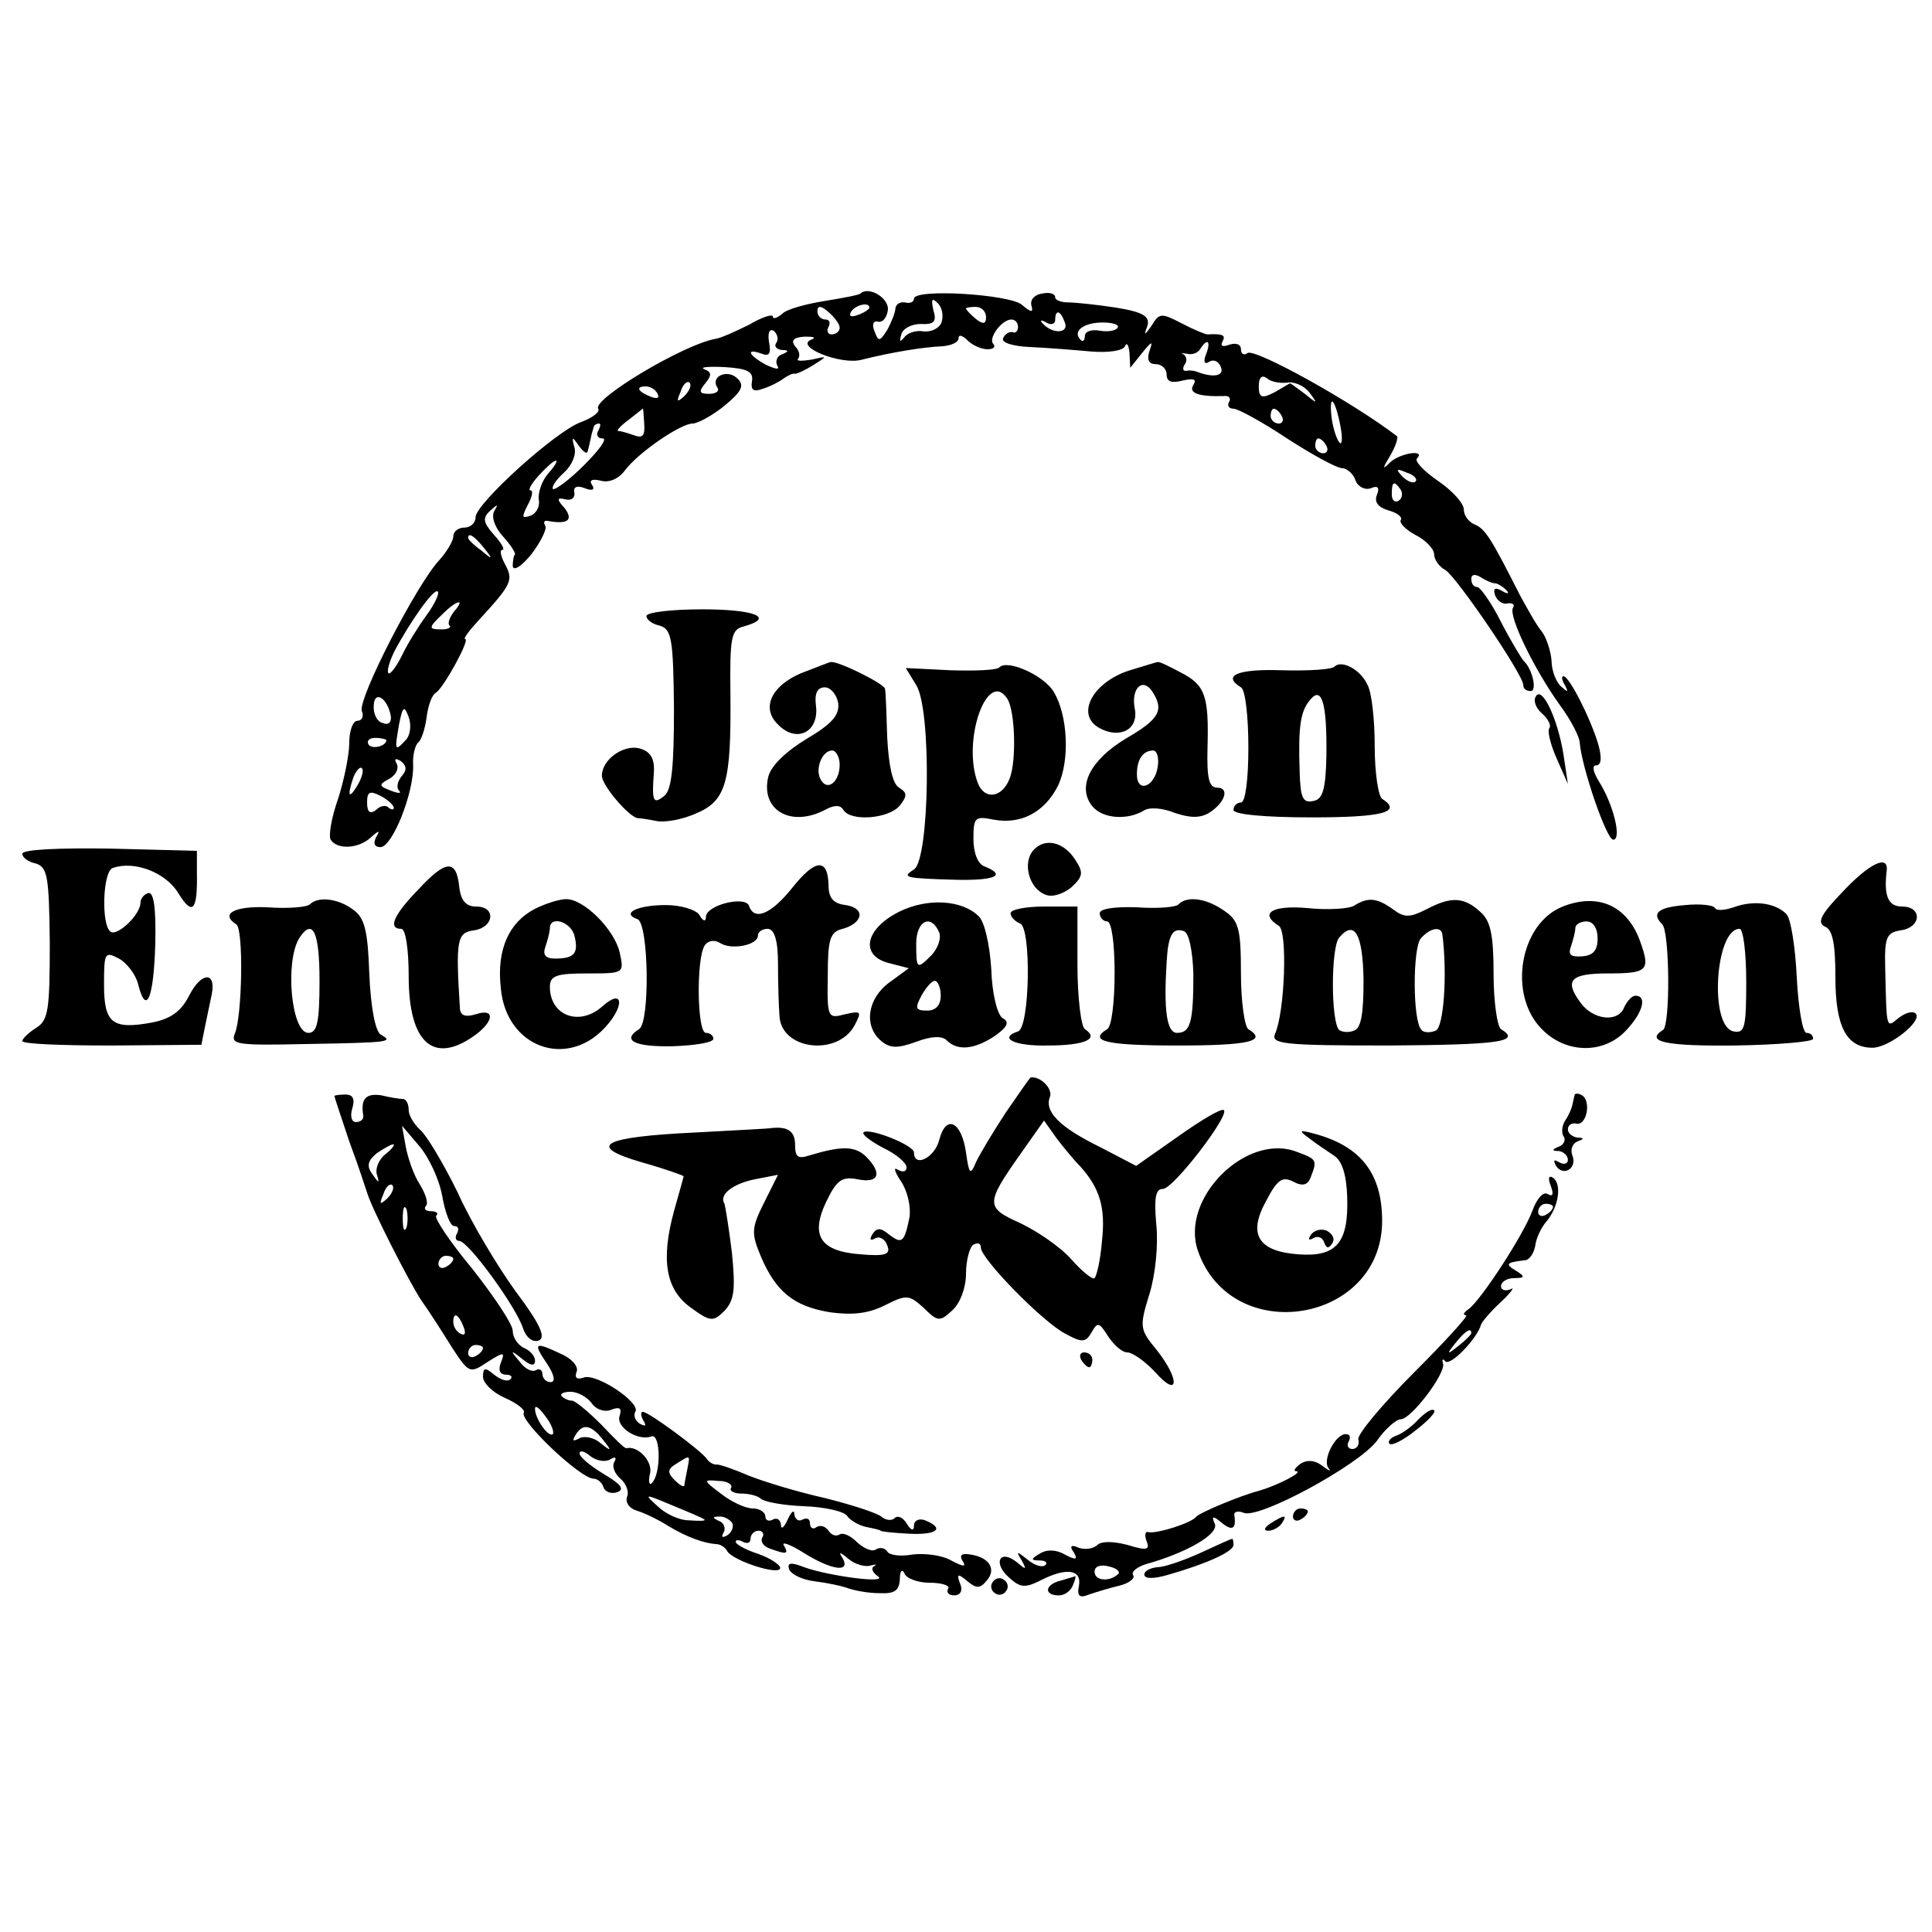
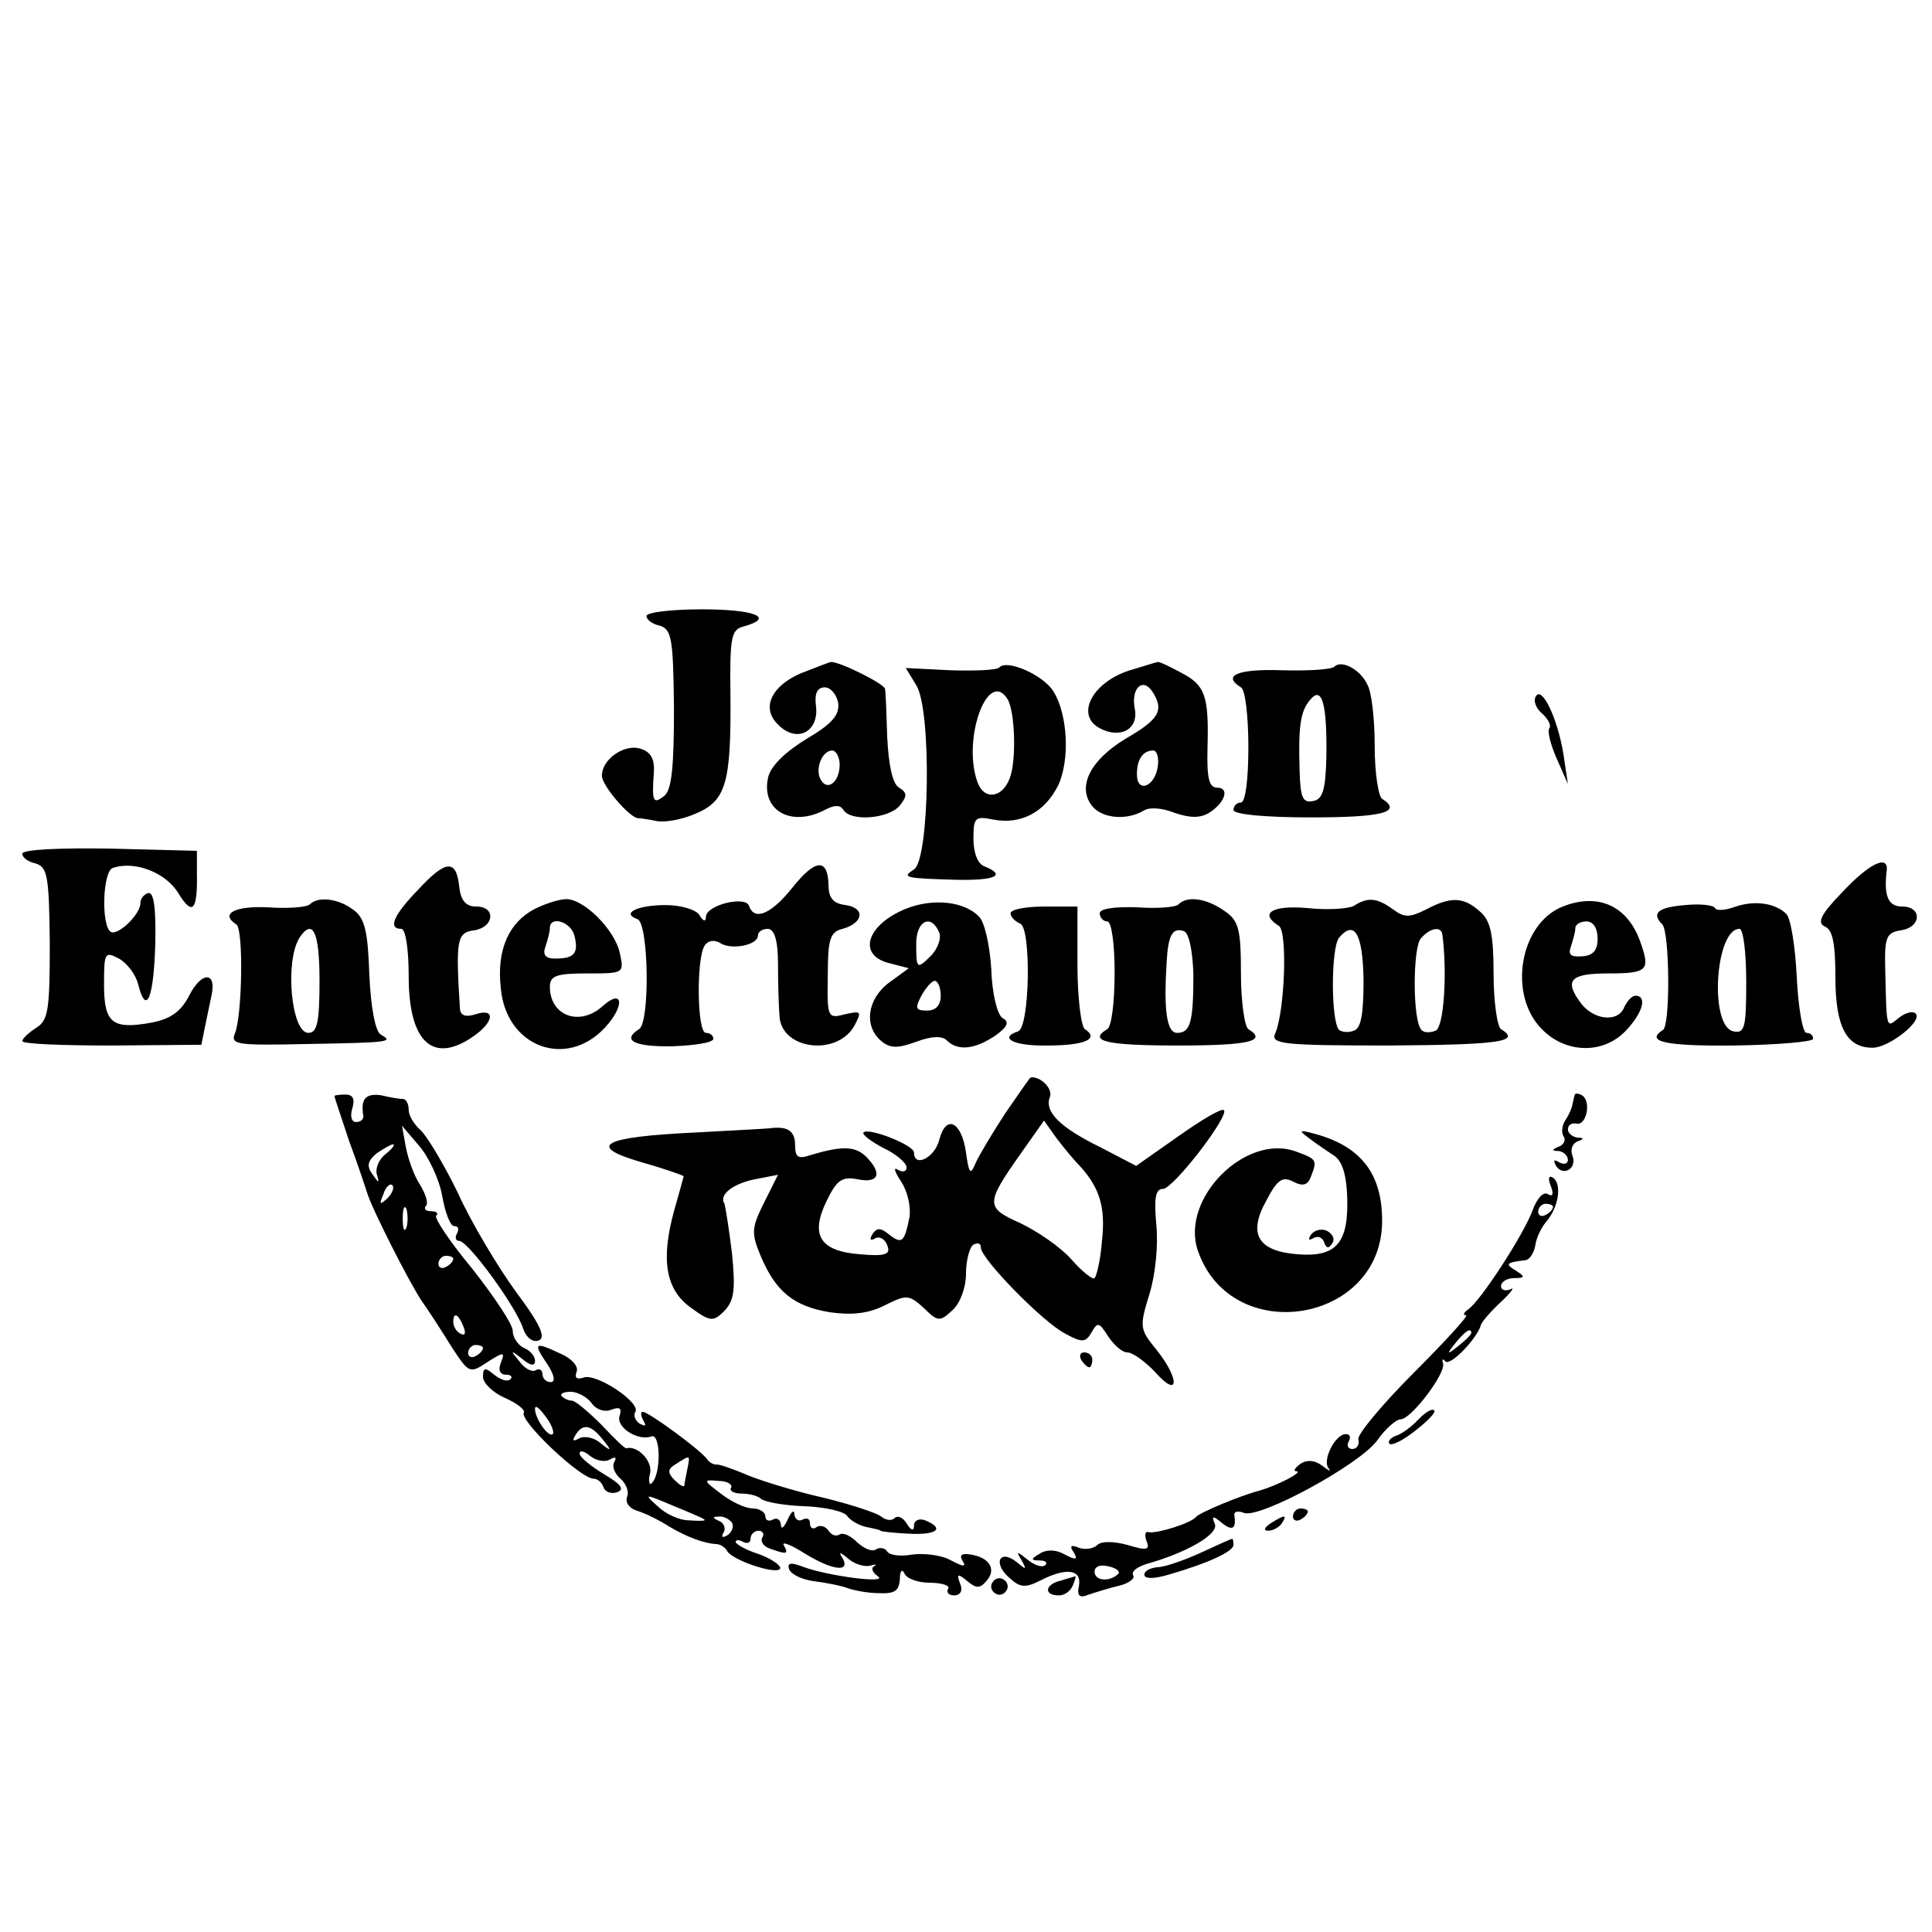
<svg xmlns="http://www.w3.org/2000/svg" version="1.0" width="260pt" height="260pt" viewBox="0 0 260 260" preserveAspectRatio="xMidYMid meet">
  <g transform="translate(0,260) scale(0.1,-0.1)" fill="#000000" stroke="none">
-     <path d="M1158 2205 c-2 -2 -23 -6 -48 -10 -25 -4 -51 -11 -57 -17 -7 -6 -13 -8 -13 -4 0 4 -15 -1 -32 -11 -18 -9 -38 -18 -45 -19 -42 -7 -166 -81 -158 -94 3 -4 -7 -12 -23 -18 -34 -12 -142 -110 -142 -128 0 -8 -7 -14 -15 -14 -8 0 -15 -5 -15 -12 0 -6 -9 -21 -19 -32 -30 -32 -110 -187 -104 -203 3 -7 0 -13 -6 -13 -6 0 -11 -13 -11 -30 0 -16 -7 -50 -15 -75 -9 -25 -13 -50 -10 -55 9 -14 38 -12 54 3 11 10 13 10 7 0 -4 -8 -2 -13 6 -13 16 0 45 73 44 110 -1 14 3 28 7 31 4 3 9 18 11 33 2 16 7 31 13 34 11 8 46 72 39 72 -3 0 5 11 17 24 46 50 48 55 37 76 -6 11 -8 20 -4 20 4 0 -1 9 -11 20 -15 17 -16 23 -5 33 10 9 11 9 5 -1 -4 -8 1 -22 12 -34 10 -11 17 -22 16 -24 -2 -2 -3 -10 -3 -16 1 -7 12 0 25 16 13 17 21 34 19 38 -3 5 -2 8 3 7 27 -5 35 1 23 17 -11 12 -11 15 1 12 8 -2 13 2 12 9 -2 8 4 10 14 6 10 -4 14 -2 10 4 -5 7 0 9 12 6 11 -3 24 3 32 14 18 24 75 63 91 63 7 0 27 11 43 24 23 19 27 27 18 36 -13 14 -37 4 -28 -11 4 -5 -1 -9 -11 -9 -13 0 -14 3 -5 14 9 11 9 15 -1 19 -7 3 5 4 27 3 31 -2 39 -6 37 -19 -2 -12 2 -15 15 -10 10 3 23 10 28 14 6 4 12 7 15 6 3 0 14 5 25 12 19 12 19 12 -3 7 -13 -2 -21 -2 -18 1 3 4 2 11 -4 17 -6 8 -2 12 13 13 12 0 16 -1 9 -4 -24 -9 40 -35 68 -27 40 10 83 17 108 18 12 1 22 5 22 11 0 5 5 4 12 -3 7 -7 19 -12 27 -12 8 0 11 3 8 7 -8 7 11 33 24 33 5 0 9 -4 9 -10 0 -5 -3 -9 -7 -7 -5 1 -10 -2 -13 -8 -3 -6 13 -11 36 -12 23 -1 60 -4 82 -6 24 -2 43 1 46 7 2 6 5 2 6 -9 l1 -20 16 20 c13 16 15 17 10 3 -4 -12 -1 -18 8 -18 8 0 15 -6 15 -14 0 -10 7 -12 22 -8 14 3 19 2 14 -6 -7 -11 7 -16 41 -15 7 1 10 -3 7 -8 -3 -5 0 -9 6 -9 6 0 39 -18 72 -40 34 -22 67 -40 74 -40 6 0 15 -7 18 -16 3 -9 13 -14 21 -11 9 4 12 1 8 -9 -4 -10 2 -17 16 -21 11 -3 19 -9 16 -13 -2 -4 7 -13 20 -20 14 -7 25 -19 25 -26 0 -7 7 -17 15 -21 15 -9 105 -141 105 -155 0 -5 4 -8 10 -8 9 0 2 30 -9 40 -3 3 -17 26 -31 53 -13 26 -28 47 -32 47 -5 0 -8 5 -8 11 0 6 5 7 13 2 6 -4 15 -8 19 -8 3 0 10 -4 15 -9 5 -5 2 -6 -6 -1 -9 5 -12 3 -9 -6 3 -8 11 -13 17 -11 7 1 10 -2 7 -6 -6 -11 28 -82 64 -132 14 -19 26 -42 26 -50 3 -34 36 -130 45 -130 12 0 0 48 -19 78 -8 13 -10 22 -4 22 7 0 8 10 3 28 -10 34 -39 92 -47 92 -3 0 -2 -6 2 -12 5 -10 4 -10 -5 -2 -7 6 -13 22 -13 35 -1 13 -7 31 -13 39 -7 8 -19 30 -29 48 -39 77 -47 90 -61 96 -8 3 -15 12 -15 20 0 9 -16 26 -35 39 -19 13 -32 27 -28 30 12 13 -23 7 -36 -5 -11 -11 -11 -9 0 9 7 12 11 24 9 26 -60 46 -190 118 -201 112 -5 -4 -9 -1 -9 5 0 7 -7 9 -16 6 -8 -3 -12 -2 -9 4 5 9 1 11 -20 10 -3 0 -18 6 -35 15 -27 14 -30 14 -40 -3 -10 -14 -11 -14 -6 -1 4 13 -5 19 -42 25 -26 4 -55 7 -64 7 -10 0 -18 3 -18 7 0 5 -8 7 -17 5 -10 -1 -17 -8 -15 -16 3 -10 0 -10 -13 1 -17 14 -145 22 -145 8 0 -4 -5 -7 -12 -5 -7 1 -12 -2 -13 -8 0 -5 -5 -18 -11 -29 -10 -16 -12 -16 -17 -2 -4 9 -2 15 5 13 7 -1 12 7 13 17 0 16 -26 31 -37 21z m109 -39 c-3 -8 -14 -13 -24 -12 -10 2 -22 -2 -26 -8 -6 -7 -7 -6 -4 4 2 8 14 14 26 14 18 -1 22 3 17 19 -3 14 -2 17 6 9 6 -6 8 -17 5 -26z m-137 -7 c0 -5 -5 -9 -11 -9 -5 0 -7 5 -4 10 3 6 1 10 -4 10 -6 0 -11 5 -11 11 0 8 5 8 15 -1 8 -7 15 -16 15 -21z m40 27 c0 -2 -7 -7 -16 -10 -8 -3 -12 -2 -9 4 6 10 25 14 25 6z m157 -13 c0 -9 -4 -10 -14 -2 -7 6 -13 12 -13 14 0 1 6 2 13 2 8 0 14 -6 14 -14z m106 -7 c6 -15 -17 -16 -30 -1 -4 4 -2 5 5 1 6 -4 12 -2 12 3 0 15 7 14 13 -3z m71 -7 c-2 -4 -13 -6 -24 -4 -11 2 -20 -1 -20 -7 0 -6 -3 -9 -6 -5 -11 11 4 23 30 23 13 0 23 -3 20 -7z m-459 -20 c-4 -5 0 -9 7 -10 10 0 10 -2 0 -6 -6 -2 -9 -9 -6 -15 4 -6 -2 -5 -15 1 -24 13 -28 23 -6 15 10 -4 13 0 10 15 -2 12 0 19 6 16 5 -4 7 -11 4 -16z m578 -16 c-4 -10 -2 -14 4 -10 6 4 13 1 16 -7 5 -12 -10 -15 -33 -6 -3 1 -9 2 -13 1 -5 -1 -6 3 -3 8 4 5 3 11 -1 14 -5 2 -3 2 4 1 7 -2 15 1 18 6 10 16 15 11 8 -7z m109 -38 c9 2 23 -4 30 -13 12 -16 11 -16 -6 -2 -11 8 -20 15 -20 14 -1 0 -10 -6 -21 -12 -17 -9 -21 -7 -21 8 0 12 4 16 11 11 5 -5 18 -7 27 -6z m-811 -18 c-10 -9 -11 -8 -5 6 3 10 9 15 12 12 3 -3 0 -11 -7 -18z m-36 3 c3 -6 -1 -7 -9 -4 -18 7 -21 14 -7 14 6 0 13 -4 16 -10z m919 -44 c3 -16 2 -25 -1 -22 -4 4 -9 19 -11 34 -4 35 5 25 12 -12z m-937 3 c1 -15 -2 -19 -13 -15 -9 3 -18 6 -22 6 -3 0 3 7 14 15 10 8 19 15 19 15 1 0 1 -9 2 -21z m858 11 c3 -5 1 -10 -4 -10 -6 0 -11 5 -11 10 0 6 2 10 4 10 3 0 8 -4 11 -10z m-920 -20 c-3 -5 -1 -10 6 -10 7 0 -5 -16 -25 -36 -20 -20 -39 -34 -42 -32 -2 3 5 13 15 22 11 10 17 25 14 34 -4 15 -3 15 6 2 6 -8 11 -12 12 -7 1 4 3 12 4 17 1 6 3 12 4 15 0 3 4 5 7 5 3 0 2 -4 -1 -10z m980 -20 c3 -5 1 -10 -4 -10 -6 0 -11 5 -11 10 0 6 2 10 4 10 3 0 8 -4 11 -10z m-1047 -37 c-9 -10 -14 -26 -13 -35 2 -9 -3 -19 -11 -22 -12 -4 -12 -2 -4 14 6 11 8 20 4 20 -4 0 1 9 11 20 10 11 20 20 23 20 3 0 -2 -8 -10 -17z m1167 -11 c-3 -3 -11 0 -18 7 -9 10 -8 11 6 5 10 -3 15 -9 12 -12z m-20 -11 c3 -5 2 -12 -3 -15 -5 -3 -9 1 -9 9 0 17 3 19 12 6z m-1234 -78 c13 -16 12 -17 -3 -4 -10 7 -18 15 -18 17 0 8 8 3 21 -13z m-77 -91 c-11 -15 -26 -39 -33 -54 -8 -16 -16 -26 -18 -24 -3 2 1 15 7 28 21 40 54 87 59 82 3 -2 -4 -17 -15 -32z m37 5 c-6 -8 -9 -16 -6 -19 3 -2 -2 -5 -10 -5 -19 0 -19 2 1 21 19 19 31 21 15 3z m-85 -141 c1 -9 -4 -12 -11 -9 -8 2 -13 13 -12 24 1 21 19 9 23 -15z m20 -32 c-15 -16 -15 -14 -9 21 5 25 7 26 13 10 4 -11 2 -25 -4 -31z m-26 0 c0 -8 -19 -13 -24 -6 -3 5 1 9 9 9 8 0 15 -2 15 -3z m21 -48 c-6 -7 -8 -16 -4 -20 4 -4 -1 -4 -11 0 -16 6 -17 8 -2 16 9 5 13 14 10 20 -4 7 -2 8 5 4 8 -6 9 -12 2 -20z m-60 -13 c-12 -20 -14 -14 -5 12 4 9 9 14 11 11 3 -2 0 -13 -6 -23z m49 -30 c0 -3 -3 -3 -7 0 -3 4 -11 3 -17 -3 -8 -6 -12 -3 -12 10 0 15 4 16 18 9 10 -5 18 -13 18 -16z" />
    <path d="M870 1771 c0 -5 8 -11 18 -13 16 -5 18 -18 19 -111 0 -79 -3 -110 -13 -118 -15 -12 -17 -8 -14 32 1 19 -5 28 -20 32 -21 5 -50 -15 -50 -37 0 -13 36 -55 48 -57 4 0 16 -2 26 -4 11 -2 34 2 52 10 41 17 48 41 47 159 -1 79 1 89 18 93 43 12 14 23 -56 23 -41 0 -75 -4 -75 -9z" />
    <path d="M1078 1694 c-40 -17 -54 -47 -31 -69 25 -26 56 -10 51 26 -2 16 2 24 12 24 8 0 16 -10 18 -21 2 -16 -8 -28 -42 -48 -28 -17 -48 -36 -52 -51 -11 -45 30 -69 76 -45 13 7 21 7 25 0 10 -16 61 -12 76 6 10 13 10 17 -1 24 -9 5 -14 30 -16 67 -1 32 -2 62 -3 66 -1 7 -64 38 -73 36 -2 0 -19 -7 -40 -15z m52 -123 c0 -23 -16 -36 -25 -21 -9 14 1 40 15 40 5 0 10 -9 10 -19z" />
    <path d="M1345 1702 c-3 -4 -33 -5 -66 -4 l-60 3 14 -23 c21 -33 18 -235 -3 -248 -17 -11 -13 -12 58 -14 51 -1 67 6 37 18 -9 3 -15 18 -15 37 0 29 2 31 27 26 37 -7 69 10 87 46 16 34 13 95 -6 126 -13 22 -62 44 -73 33z m11 -43 c10 -17 12 -82 3 -106 -10 -27 -34 -30 -43 -7 -22 57 13 156 40 113z" />
    <path d="M1524 1699 c-53 -15 -78 -61 -44 -79 28 -15 53 -1 47 27 -5 27 11 42 24 22 16 -25 9 -37 -36 -63 -48 -29 -66 -65 -45 -91 14 -17 47 -19 69 -6 7 5 25 4 42 -3 21 -7 34 -7 46 0 22 14 28 34 11 34 -11 0 -14 13 -13 53 2 71 -3 85 -36 102 -15 8 -29 15 -31 14 -2 0 -17 -5 -34 -10z m34 -131 c-4 -27 -28 -36 -28 -10 0 20 8 32 22 32 5 0 8 -10 6 -22z" />
    <path d="M1796 1703 c-3 -4 -35 -6 -71 -5 -59 2 -81 -7 -55 -23 6 -3 10 -40 10 -81 0 -43 -4 -74 -10 -74 -5 0 -10 -4 -10 -10 0 -6 42 -10 105 -10 95 0 123 7 95 25 -5 3 -10 35 -10 71 0 36 -4 73 -10 83 -10 21 -35 33 -44 24z m-11 -121 c-1 -45 -5 -58 -18 -60 -14 -3 -17 5 -18 40 -2 60 1 81 14 96 16 20 23 -5 22 -76z" />
    <path d="M2067 1663 c-4 -6 0 -16 8 -23 8 -7 13 -16 10 -20 -3 -4 2 -23 10 -41 l15 -34 -6 40 c-8 49 -29 92 -37 78z" />
-     <path d="M1390 1455 c-14 -17 -5 -51 17 -59 9 -4 24 1 35 10 16 15 16 20 5 37 -16 25 -42 30 -57 12z" />
    <path d="M30 1451 c0 -5 8 -11 18 -13 16 -5 18 -17 19 -107 0 -90 -2 -104 -18 -114 -11 -7 -19 -15 -19 -18 0 -4 54 -6 120 -6 l121 1 5 25 c3 14 7 34 9 43 6 31 -14 30 -30 -1 -11 -22 -25 -32 -50 -37 -54 -10 -65 -1 -65 51 0 43 1 45 20 35 11 -6 23 -22 26 -35 11 -43 21 -18 23 56 1 47 -2 70 -10 67 -6 -2 -10 -8 -10 -13 0 -16 -31 -45 -40 -39 -13 8 -11 82 3 86 29 10 71 -6 88 -34 19 -31 26 -24 25 27 l0 30 -117 3 c-67 1 -118 -1 -118 -7z" />
    <path d="M563 1403 c-34 -35 -41 -53 -23 -53 6 0 10 -28 10 -64 0 -89 33 -119 88 -80 27 19 29 38 2 29 -13 -4 -20 -2 -21 7 -6 94 -4 103 19 106 27 4 30 32 3 32 -14 0 -21 8 -23 27 -4 37 -18 36 -55 -4z" />
    <path d="M1066 1405 c-28 -35 -51 -45 -58 -24 -5 14 -58 1 -58 -15 0 -7 -4 -6 -9 3 -5 7 -25 13 -45 13 -38 0 -61 -11 -38 -19 15 -6 17 -139 2 -148 -24 -15 -6 -24 45 -23 30 1 55 5 55 10 0 4 -4 8 -10 8 -12 0 -13 99 -2 117 4 7 13 9 21 4 15 -10 51 -3 51 10 0 5 6 9 13 9 9 0 14 -15 14 -47 0 -27 1 -58 2 -70 2 -46 78 -55 101 -13 10 19 9 20 -13 15 -23 -6 -24 -5 -23 52 0 49 3 59 20 63 28 8 31 28 4 32 -17 2 -23 10 -23 27 -1 37 -18 35 -49 -4z" />
    <path d="M2478 1398 c-28 -29 -33 -40 -22 -45 10 -4 14 -22 14 -68 0 -67 15 -95 50 -95 22 0 68 36 58 46 -4 4 -14 1 -23 -6 -17 -14 -16 -16 -18 68 -1 41 2 47 21 50 28 4 29 32 2 32 -19 0 -25 14 -21 48 3 23 -24 10 -61 -30z" />
    <path d="M417 1383 c-4 -4 -30 -6 -57 -4 -45 2 -64 -9 -42 -23 10 -6 8 -124 -2 -147 -6 -15 4 -16 96 -14 117 2 117 3 100 13 -7 5 -13 36 -15 81 -2 58 -6 76 -22 87 -20 15 -47 18 -58 7z m13 -103 c0 -55 -3 -70 -15 -70 -23 0 -32 96 -12 128 18 27 27 8 27 -58z" />
    <path d="M720 1377 c-35 -18 -52 -55 -46 -107 7 -79 88 -109 140 -53 27 29 25 54 -3 29 -31 -28 -71 -13 -71 26 0 15 9 18 50 18 50 0 50 0 44 28 -7 31 -48 72 -72 72 -9 0 -28 -6 -42 -13z m53 -36 c6 -24 0 -31 -26 -31 -13 0 -17 5 -13 16 3 9 6 20 6 25 0 17 28 9 33 -10z" />
    <path d="M1210 1373 c-46 -23 -53 -59 -14 -69 l27 -7 -26 -19 c-30 -22 -35 -59 -11 -79 12 -10 22 -10 47 -1 21 8 35 8 41 2 15 -15 38 -12 65 6 17 12 20 19 10 24 -7 5 -14 33 -15 66 -2 32 -9 64 -17 71 -22 22 -69 25 -107 6z m54 -28 c3 -8 -2 -21 -10 -30 -20 -20 -21 -20 -21 15 0 31 20 41 31 15z m2 -85 c0 -13 -7 -20 -18 -20 -16 0 -17 3 -8 20 6 11 14 20 18 20 4 0 8 -9 8 -20z" />
    <path d="M1586 1383 c-3 -4 -29 -6 -56 -4 -31 1 -50 -2 -50 -8 0 -6 5 -11 10 -11 6 0 10 -30 10 -69 0 -39 -4 -73 -10 -76 -26 -16 -2 -22 95 -22 96 0 121 6 95 22 -5 3 -10 37 -10 75 0 60 -3 71 -22 84 -24 17 -50 21 -62 9z m20 -94 c0 -65 -4 -79 -22 -79 -14 0 -18 31 -14 95 2 37 8 47 23 42 7 -2 12 -26 13 -58z" />
    <path d="M1822 1381 c-7 -4 -35 -6 -63 -3 -47 4 -65 -7 -38 -24 12 -7 8 -116 -5 -145 -6 -14 10 -16 153 -16 148 1 179 5 151 22 -5 3 -10 37 -10 74 0 53 -4 72 -18 84 -22 20 -39 21 -73 3 -22 -11 -29 -11 -44 0 -22 16 -34 17 -53 5z m13 -100 c0 -44 -3 -65 -13 -68 -7 -3 -16 -2 -20 1 -11 12 -11 110 0 124 21 25 32 5 33 -57z m106 62 c7 -53 2 -126 -9 -130 -7 -3 -16 -3 -19 1 -12 11 -12 110 -1 123 12 14 27 17 29 6z" />
    <path d="M2103 1380 c-58 -23 -74 -119 -28 -165 32 -33 83 -34 113 -2 23 24 29 47 13 47 -5 0 -11 -7 -15 -15 -8 -22 -43 -18 -60 7 -21 29 -12 38 38 38 53 0 57 4 44 41 -17 50 -57 68 -105 49z m47 -43 c0 -16 -6 -23 -21 -24 -15 -1 -19 2 -15 13 3 9 6 20 6 25 0 5 7 9 15 9 9 0 15 -9 15 -23z" />
    <path d="M2268 1382 c-37 -3 -46 -11 -31 -26 10 -10 11 -136 1 -142 -25 -16 4 -22 97 -21 58 1 105 5 105 9 0 5 -4 8 -9 8 -5 0 -11 34 -13 75 -2 41 -8 79 -14 85 -15 15 -44 19 -71 9 -12 -4 -23 -5 -25 -1 -2 4 -20 6 -40 4z m82 -103 c0 -62 -2 -70 -17 -67 -33 6 -25 138 8 138 5 0 9 -32 9 -71z" />
    <path d="M1360 1371 c0 -5 6 -11 13 -14 15 -6 13 -140 -3 -145 -27 -9 -5 -20 40 -19 50 0 70 9 50 22 -5 3 -10 42 -10 86 l0 79 -45 0 c-25 0 -45 -4 -45 -9z" />
    <path d="M1353 1102 c-17 -26 -35 -56 -40 -67 -7 -17 -9 -15 -13 14 -6 42 -27 52 -36 17 -6 -24 -34 -38 -34 -17 0 10 -61 34 -68 27 -2 -3 10 -12 27 -21 17 -8 31 -20 31 -26 0 -6 -5 -7 -12 -3 -6 4 -4 -3 4 -15 9 -13 14 -34 12 -49 -7 -34 -10 -37 -28 -23 -11 9 -16 9 -22 0 -4 -7 -3 -9 3 -6 6 4 14 0 17 -9 5 -12 -2 -15 -36 -12 -54 4 -68 25 -46 71 14 29 21 34 42 30 29 -6 34 8 11 31 -15 14 -33 14 -76 1 -15 -5 -19 -2 -19 14 0 19 -10 25 -31 23 -4 -1 -50 -3 -102 -6 -127 -6 -149 -18 -74 -40 32 -9 57 -18 57 -19 0 -1 -6 -22 -13 -47 -18 -66 -11 -106 23 -130 26 -19 30 -19 45 -4 13 14 15 28 10 78 -4 33 -9 63 -10 66 -8 12 11 27 41 33 l31 6 -19 -38 c-17 -34 -17 -41 -4 -72 20 -47 44 -67 93 -75 29 -4 51 -2 73 9 30 15 33 15 53 -3 19 -19 22 -19 39 -3 10 9 18 30 18 49 0 18 5 36 10 39 6 3 10 2 10 -4 0 -15 84 -101 114 -116 22 -12 27 -12 35 2 8 14 10 14 22 -5 8 -12 19 -22 26 -22 7 0 24 -12 38 -27 32 -36 33 -9 1 31 -22 27 -23 30 -9 75 8 26 12 66 9 94 -3 35 -1 47 9 47 14 0 90 99 82 106 -3 3 -30 -13 -61 -35 l-57 -40 -48 25 c-55 27 -76 48 -68 68 4 11 -13 28 -26 26 -1 0 -16 -22 -34 -48z m101 -72 c26 -29 34 -55 29 -100 -2 -25 -7 -47 -10 -50 -2 -3 -17 9 -31 25 -15 17 -46 38 -69 49 -47 21 -47 26 1 94 l31 44 17 -24 c10 -13 24 -30 32 -38z" />
    <path d="M450 1125 c0 -1 9 -28 20 -61 12 -32 22 -63 24 -69 6 -21 57 -121 73 -145 10 -14 28 -42 41 -63 23 -35 24 -36 48 -20 22 14 24 14 18 -1 -4 -10 -1 -16 7 -16 7 0 9 -3 6 -6 -4 -4 -13 -1 -22 6 -12 10 -15 10 -15 -3 0 -8 13 -21 29 -28 16 -7 28 -16 26 -20 -7 -10 76 -89 94 -89 5 0 11 -5 13 -11 2 -7 11 -10 19 -7 10 4 4 11 -18 24 -18 11 -33 23 -33 28 0 5 7 3 15 -4 8 -6 20 -8 26 -4 7 4 9 3 6 -3 -4 -6 0 -16 8 -23 7 -6 12 -17 9 -24 -3 -8 3 -16 13 -19 10 -3 29 -12 43 -21 25 -15 48 -23 64 -24 5 0 12 -4 15 -10 9 -13 71 -33 71 -22 0 4 -13 13 -30 19 -16 5 -30 13 -30 16 0 3 5 3 10 0 6 -3 10 -1 10 4 0 6 5 11 11 11 5 0 8 -4 5 -9 -3 -5 1 -12 10 -15 22 -8 26 -8 19 4 -4 6 8 2 27 -10 37 -23 63 -27 52 -7 -6 9 -4 9 8 -1 8 -7 22 -11 29 -9 8 2 10 2 5 -1 -4 -2 -2 -8 5 -13 17 -11 -66 0 -99 12 -18 7 -23 6 -20 -3 3 -7 18 -14 34 -16 16 -2 36 -6 44 -9 8 -3 27 -7 43 -7 21 -1 27 3 28 19 0 11 3 14 6 8 2 -7 18 -13 34 -13 17 0 28 -4 25 -8 -3 -5 1 -9 8 -9 9 0 12 7 8 16 -5 13 -3 14 10 3 12 -10 17 -10 26 1 13 15 4 31 -22 35 -12 2 -15 -1 -11 -8 6 -9 2 -9 -15 0 -12 7 -35 10 -52 8 -16 -3 -31 -1 -34 4 -3 5 -10 6 -15 3 -5 -4 -16 1 -25 9 -9 9 -19 14 -24 11 -5 -3 -11 -1 -15 5 -4 6 -11 8 -16 5 -5 -4 -9 -1 -9 5 0 6 -4 8 -10 5 -5 -3 -10 0 -11 7 0 7 -4 4 -9 -7 -5 -11 -9 -14 -9 -7 -1 7 -5 10 -11 7 -5 -3 -10 -1 -10 4 0 6 -8 11 -17 11 -10 0 -29 9 -43 20 -24 18 -24 19 -3 17 12 0 19 -5 17 -9 -3 -4 3 -8 14 -8 10 0 22 -3 26 -7 4 -4 30 -9 58 -10 28 -1 54 -7 58 -13 4 -6 16 -13 26 -15 10 -2 19 -4 19 -5 0 -1 17 -3 38 -4 38 -2 49 7 22 18 -8 3 -15 0 -15 -7 0 -8 -4 -7 -10 3 -5 8 -12 11 -16 7 -4 -4 -12 -3 -18 2 -6 5 -40 16 -76 25 -36 8 -82 22 -102 30 -21 9 -41 16 -44 15 -4 0 -10 3 -13 8 -9 12 -78 63 -86 63 -3 0 -3 -5 1 -12 4 -7 3 -8 -5 -4 -6 4 -9 11 -6 16 8 12 -53 53 -70 46 -9 -3 -12 0 -9 8 3 7 -7 18 -21 24 -36 17 -38 15 -19 -13 10 -15 12 -25 5 -25 -6 0 -11 5 -11 11 0 5 -4 8 -9 5 -5 -3 -15 2 -22 12 -13 15 -12 16 4 3 11 -9 17 -10 17 -2 0 6 -7 14 -15 17 -8 4 -15 14 -15 23 0 9 -25 46 -54 83 -30 36 -52 69 -49 72 4 3 0 6 -7 6 -7 0 -10 3 -7 7 4 3 0 16 -8 29 -8 12 -16 35 -19 51 l-5 28 23 -27 c13 -15 27 -45 31 -67 4 -23 11 -41 16 -41 6 0 7 -4 4 -10 -3 -5 -2 -10 3 -10 12 0 77 -89 86 -118 4 -12 13 -19 21 -16 10 4 2 22 -31 66 -24 33 -60 93 -78 133 -19 39 -42 77 -50 84 -9 8 -16 20 -16 27 0 8 -3 14 -7 15 -5 0 -18 2 -30 5 -21 3 -28 -5 -24 -28 0 -5 -4 -8 -10 -8 -6 0 -8 8 -5 18 4 13 1 19 -9 19 -8 0 -15 -1 -15 -2z m69 -78 c-9 -7 -14 -19 -12 -27 4 -13 3 -13 -6 0 -8 11 -6 18 6 28 9 6 19 12 22 12 3 0 -1 -6 -10 -13z m2 -60 c-10 -9 -11 -8 -5 6 3 10 9 15 12 12 3 -3 0 -11 -7 -18z m26 -39 c-3 -7 -5 -2 -5 12 0 14 2 19 5 13 2 -7 2 -19 0 -25z m63 -42 c0 -3 -4 -8 -10 -11 -5 -3 -10 -1 -10 4 0 6 5 11 10 11 6 0 10 -2 10 -4z m14 -92 c3 -8 2 -12 -4 -9 -6 3 -10 10 -10 16 0 14 7 11 14 -7z m26 -28 c0 -3 -4 -8 -10 -11 -5 -3 -10 -1 -10 4 0 6 5 11 10 11 6 0 10 -2 10 -4z m146 -74 c6 -9 18 -13 27 -9 11 4 14 2 11 -8 -6 -15 24 -35 43 -28 12 4 13 -51 0 -63 -3 -4 -5 3 -2 14 3 16 -17 37 -32 33 -2 -1 -17 14 -34 32 -17 17 -35 32 -39 32 -5 0 -11 3 -14 6 -3 3 2 6 12 6 9 0 22 -7 28 -15z m-52 -42 c-6 -5 -24 21 -24 34 0 6 6 1 14 -10 8 -10 12 -21 10 -24z m67 -7 c13 -16 12 -17 -3 -5 -9 8 -23 10 -29 6 -8 -4 -9 -3 -5 4 10 17 21 15 37 -5z m114 -40 c-2 -10 -4 -20 -4 -22 -1 -3 -7 1 -13 7 -10 10 -10 15 2 22 19 12 19 13 15 -7z m23 -68 c2 -2 -7 -2 -21 -1 -13 0 -32 9 -42 19 -19 17 -18 17 20 1 22 -9 41 -17 43 -19z m37 -4 c3 -5 0 -13 -6 -17 -7 -4 -9 -3 -5 4 3 5 0 13 -6 15 -9 4 -10 6 -1 6 6 1 14 -3 18 -8z" />
    <path d="M2119 1126 c-1 -3 -2 -9 -3 -13 -1 -5 -5 -14 -9 -20 -5 -7 -6 -17 -3 -22 4 -5 0 -12 -6 -14 -10 -4 -10 -6 0 -6 6 -1 12 -6 12 -12 0 -5 -5 -7 -12 -3 -7 4 -8 3 -4 -5 10 -15 29 -3 22 14 -3 8 0 16 7 19 9 3 9 5 0 5 -7 1 -13 6 -13 11 0 6 5 9 11 8 14 -4 21 30 8 38 -5 3 -10 3 -10 0z" />
    <path d="M1762 1068 c9 -7 24 -17 33 -23 11 -7 17 -25 18 -56 2 -61 -14 -81 -66 -77 -54 4 -68 27 -43 72 15 29 22 33 36 26 13 -7 20 -5 24 6 9 23 8 24 -19 34 -68 26 -157 -63 -133 -133 45 -131 248 -98 248 40 0 63 -28 100 -90 117 -22 6 -23 5 -8 -6z" />
    <path d="M2087 1004 c4 -11 3 -15 -4 -11 -6 4 -15 -6 -21 -23 -12 -32 -69 -120 -86 -132 -6 -4 -8 -8 -3 -8 4 0 -28 -35 -70 -77 -43 -43 -77 -84 -75 -90 2 -7 -2 -13 -8 -13 -6 0 -8 5 -5 10 3 6 2 10 -4 10 -14 0 -32 -35 -23 -46 4 -5 0 -3 -8 3 -10 8 -21 9 -30 3 -8 -6 -10 -10 -5 -10 9 -1 -26 -19 -50 -26 -27 -7 -81 -30 -85 -35 -7 -9 -53 -23 -64 -21 -5 2 -6 -4 -3 -12 5 -12 0 -13 -26 -5 -19 5 -35 5 -40 0 -5 -5 -16 -7 -25 -4 -11 5 -13 2 -7 -6 6 -10 3 -11 -12 -3 -12 7 -25 7 -34 1 -12 -7 -12 -9 0 -9 8 0 11 -3 8 -6 -4 -4 -14 -1 -24 7 -15 12 -16 12 -8 -1 7 -13 6 -13 -7 -2 -23 18 -32 -2 -10 -21 15 -14 22 -14 42 -4 35 18 56 15 52 -7 -3 -14 1 -17 13 -12 9 3 28 9 41 12 13 3 22 10 19 14 -3 5 5 11 17 15 54 15 98 40 93 54 -5 11 -3 12 10 1 14 -11 19 -7 16 12 0 4 6 5 13 2 21 -8 154 64 179 97 11 16 26 29 32 29 14 0 61 62 57 75 -2 6 0 7 3 3 7 -7 43 31 48 49 1 4 13 18 27 31 14 13 19 21 13 17 -7 -3 -13 -1 -13 4 0 6 8 11 18 11 14 0 15 2 2 10 -15 9 -13 11 12 14 6 0 12 9 14 19 1 10 8 25 15 33 17 20 21 51 9 59 -6 4 -7 -1 -3 -11z m3 -28 c0 -3 -4 -8 -10 -11 -5 -3 -10 -1 -10 4 0 6 5 11 10 11 6 0 10 -2 10 -4z m-110 -170 c0 -2 -8 -10 -17 -17 -16 -13 -17 -12 -4 4 13 16 21 21 21 13z m-475 -324 c-11 -11 -32 -10 -32 3 0 7 8 10 19 7 10 -2 16 -7 13 -10z" />
    <path d="M1764 938 c-4 -6 -3 -8 4 -4 5 3 12 1 14 -6 3 -8 6 -9 11 -1 4 6 0 13 -8 17 -8 3 -17 0 -21 -6z" />
    <path d="M1455 770 c3 -5 8 -10 11 -10 2 0 4 5 4 10 0 6 -5 10 -11 10 -5 0 -7 -4 -4 -10z" />
    <path d="M1909 690 c-9 -10 -23 -20 -30 -22 -8 -3 -12 -8 -9 -11 3 -3 19 5 35 18 17 13 28 25 25 27 -3 3 -12 -3 -21 -12z" />
    <path d="M1740 559 c0 -5 5 -7 10 -4 6 3 10 8 10 11 0 2 -4 4 -10 4 -5 0 -10 -5 -10 -11z" />
    <path d="M1710 550 c-9 -6 -10 -10 -3 -10 6 0 15 5 18 10 8 12 4 12 -15 0z" />
    <path d="M1615 510 c-22 -10 -48 -19 -57 -19 -10 -1 -18 -5 -18 -10 0 -6 13 -6 33 0 52 15 87 31 87 40 0 5 -1 9 -2 8 -2 0 -21 -9 -43 -19z" />
    <path d="M1336 471 c-4 -5 -2 -12 3 -15 5 -4 12 -2 15 3 4 5 2 12 -3 15 -5 4 -12 2 -15 -3z" />
    <path d="M1428 473 c-22 -5 -24 -20 -3 -20 8 0 16 6 19 14 3 7 4 12 3 12 -1 -1 -10 -3 -19 -6z" />
  </g>
</svg>